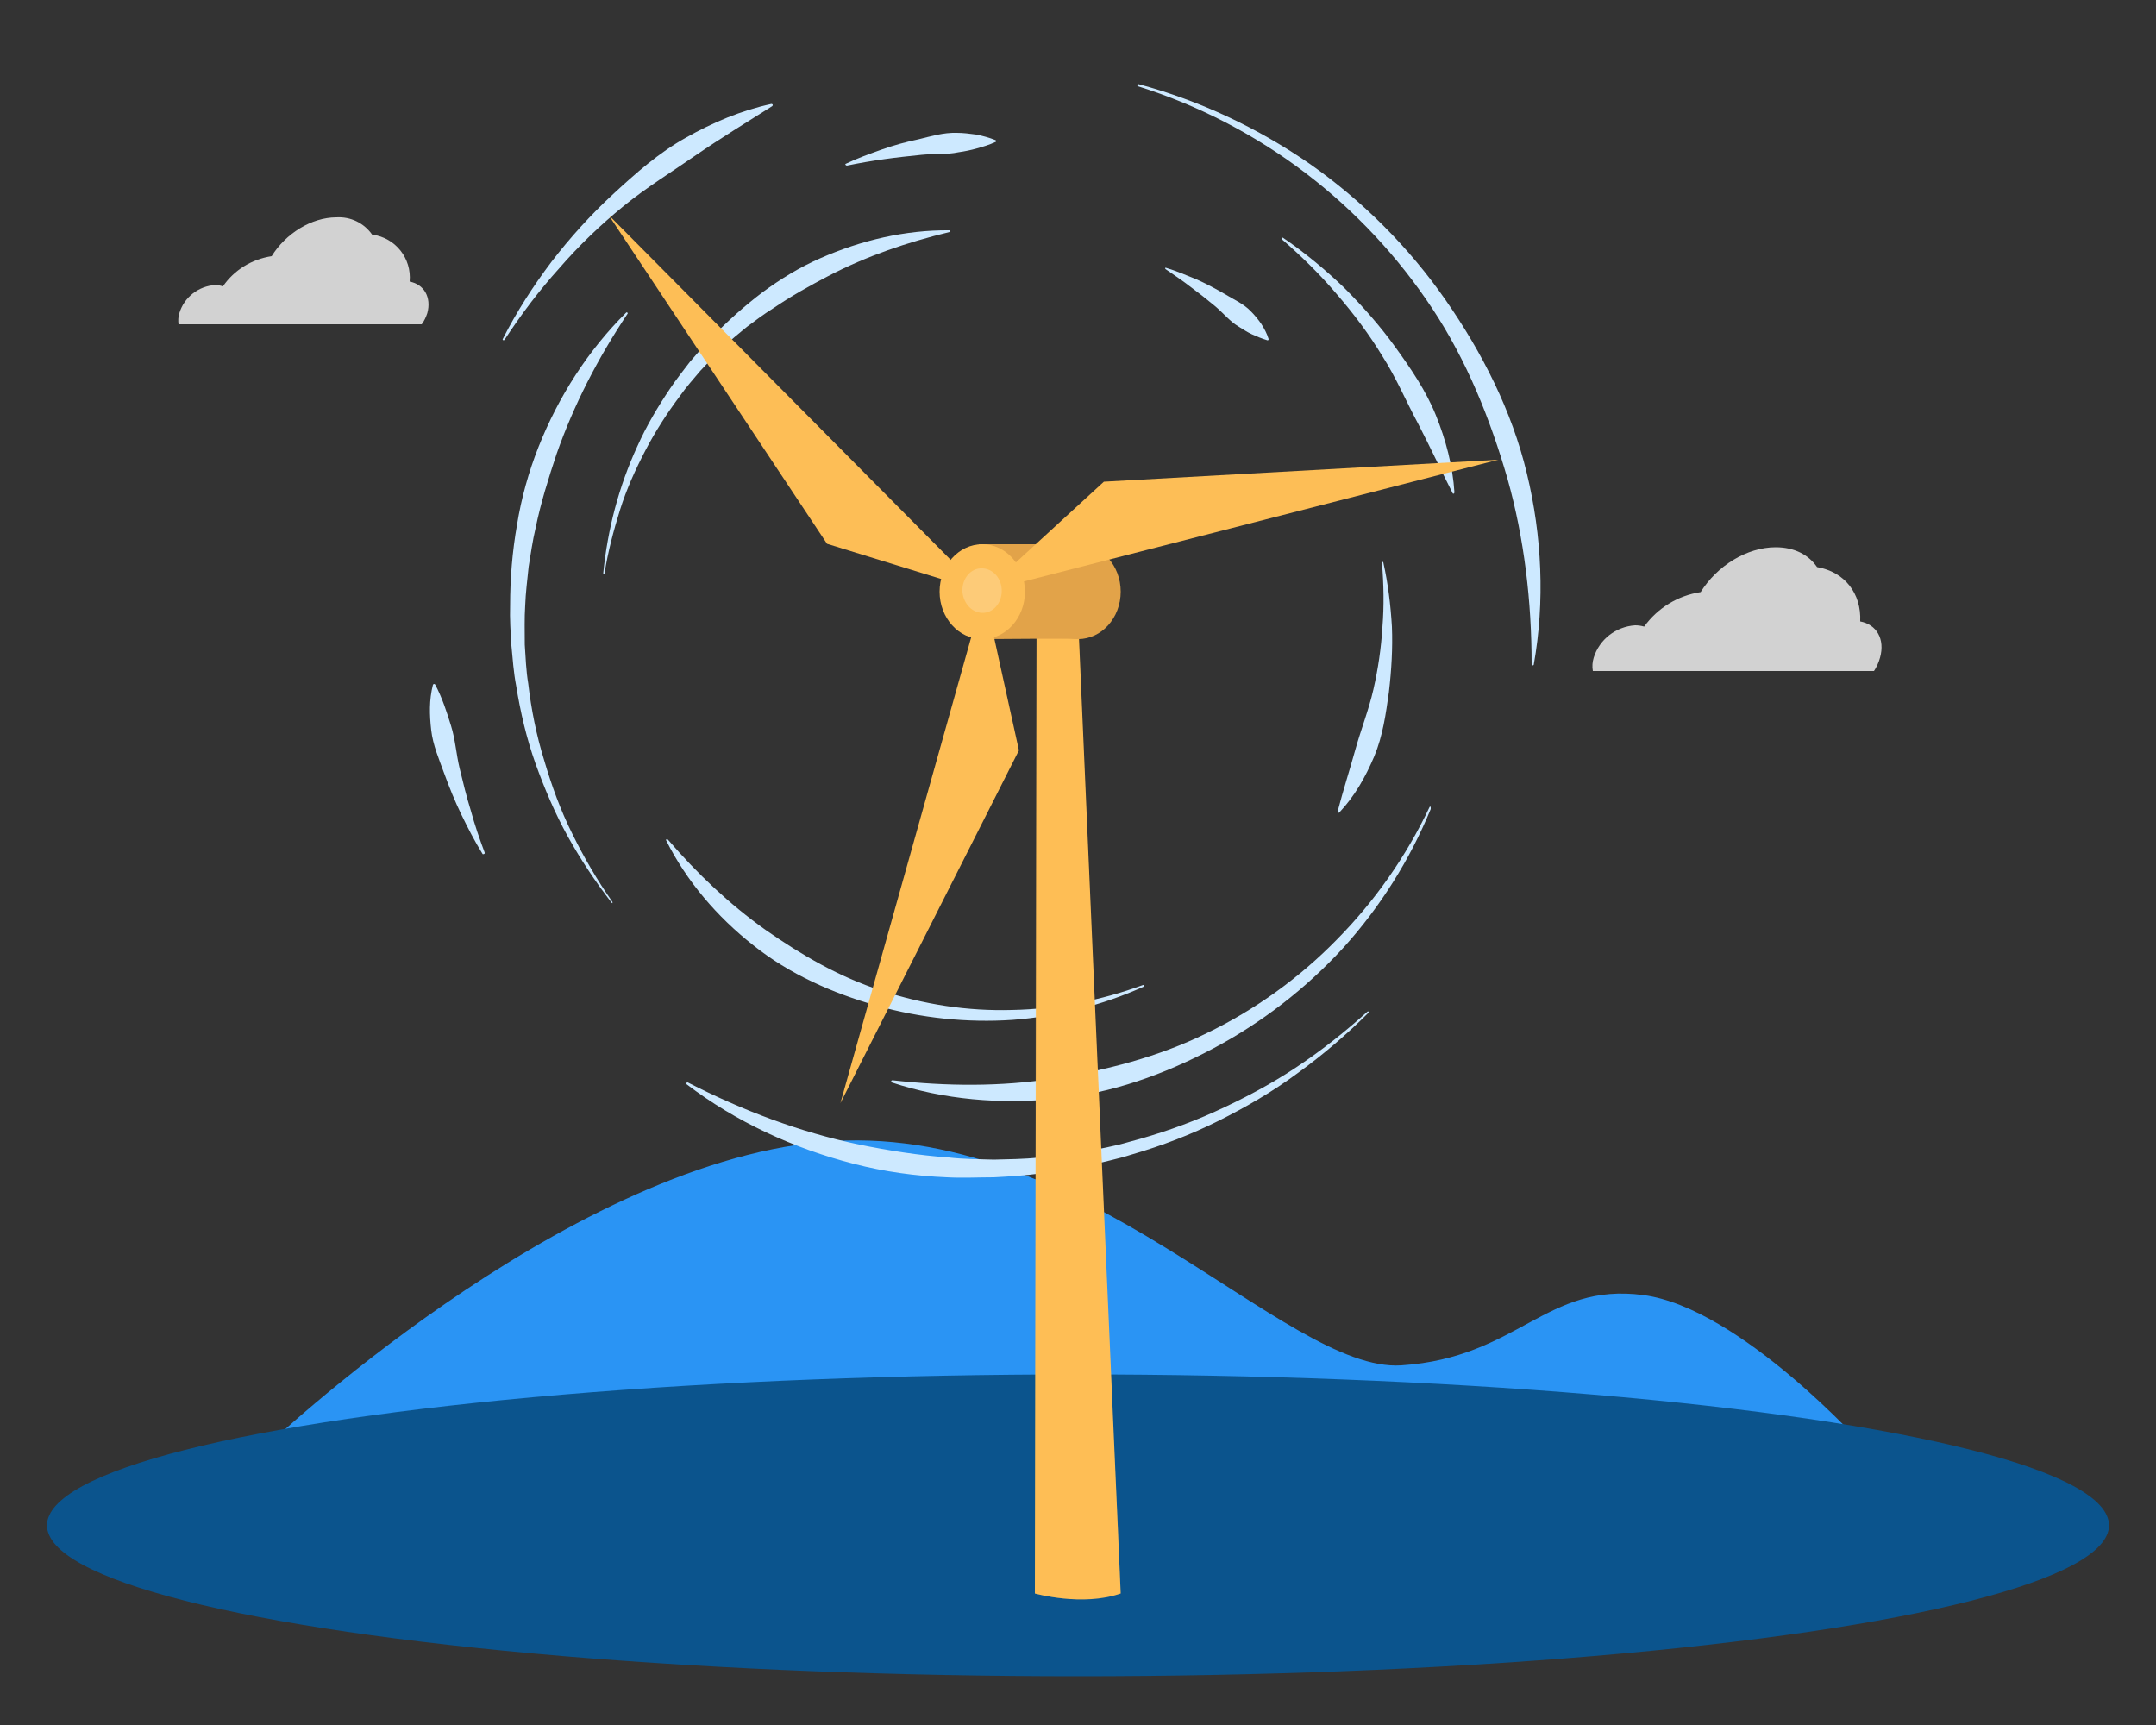
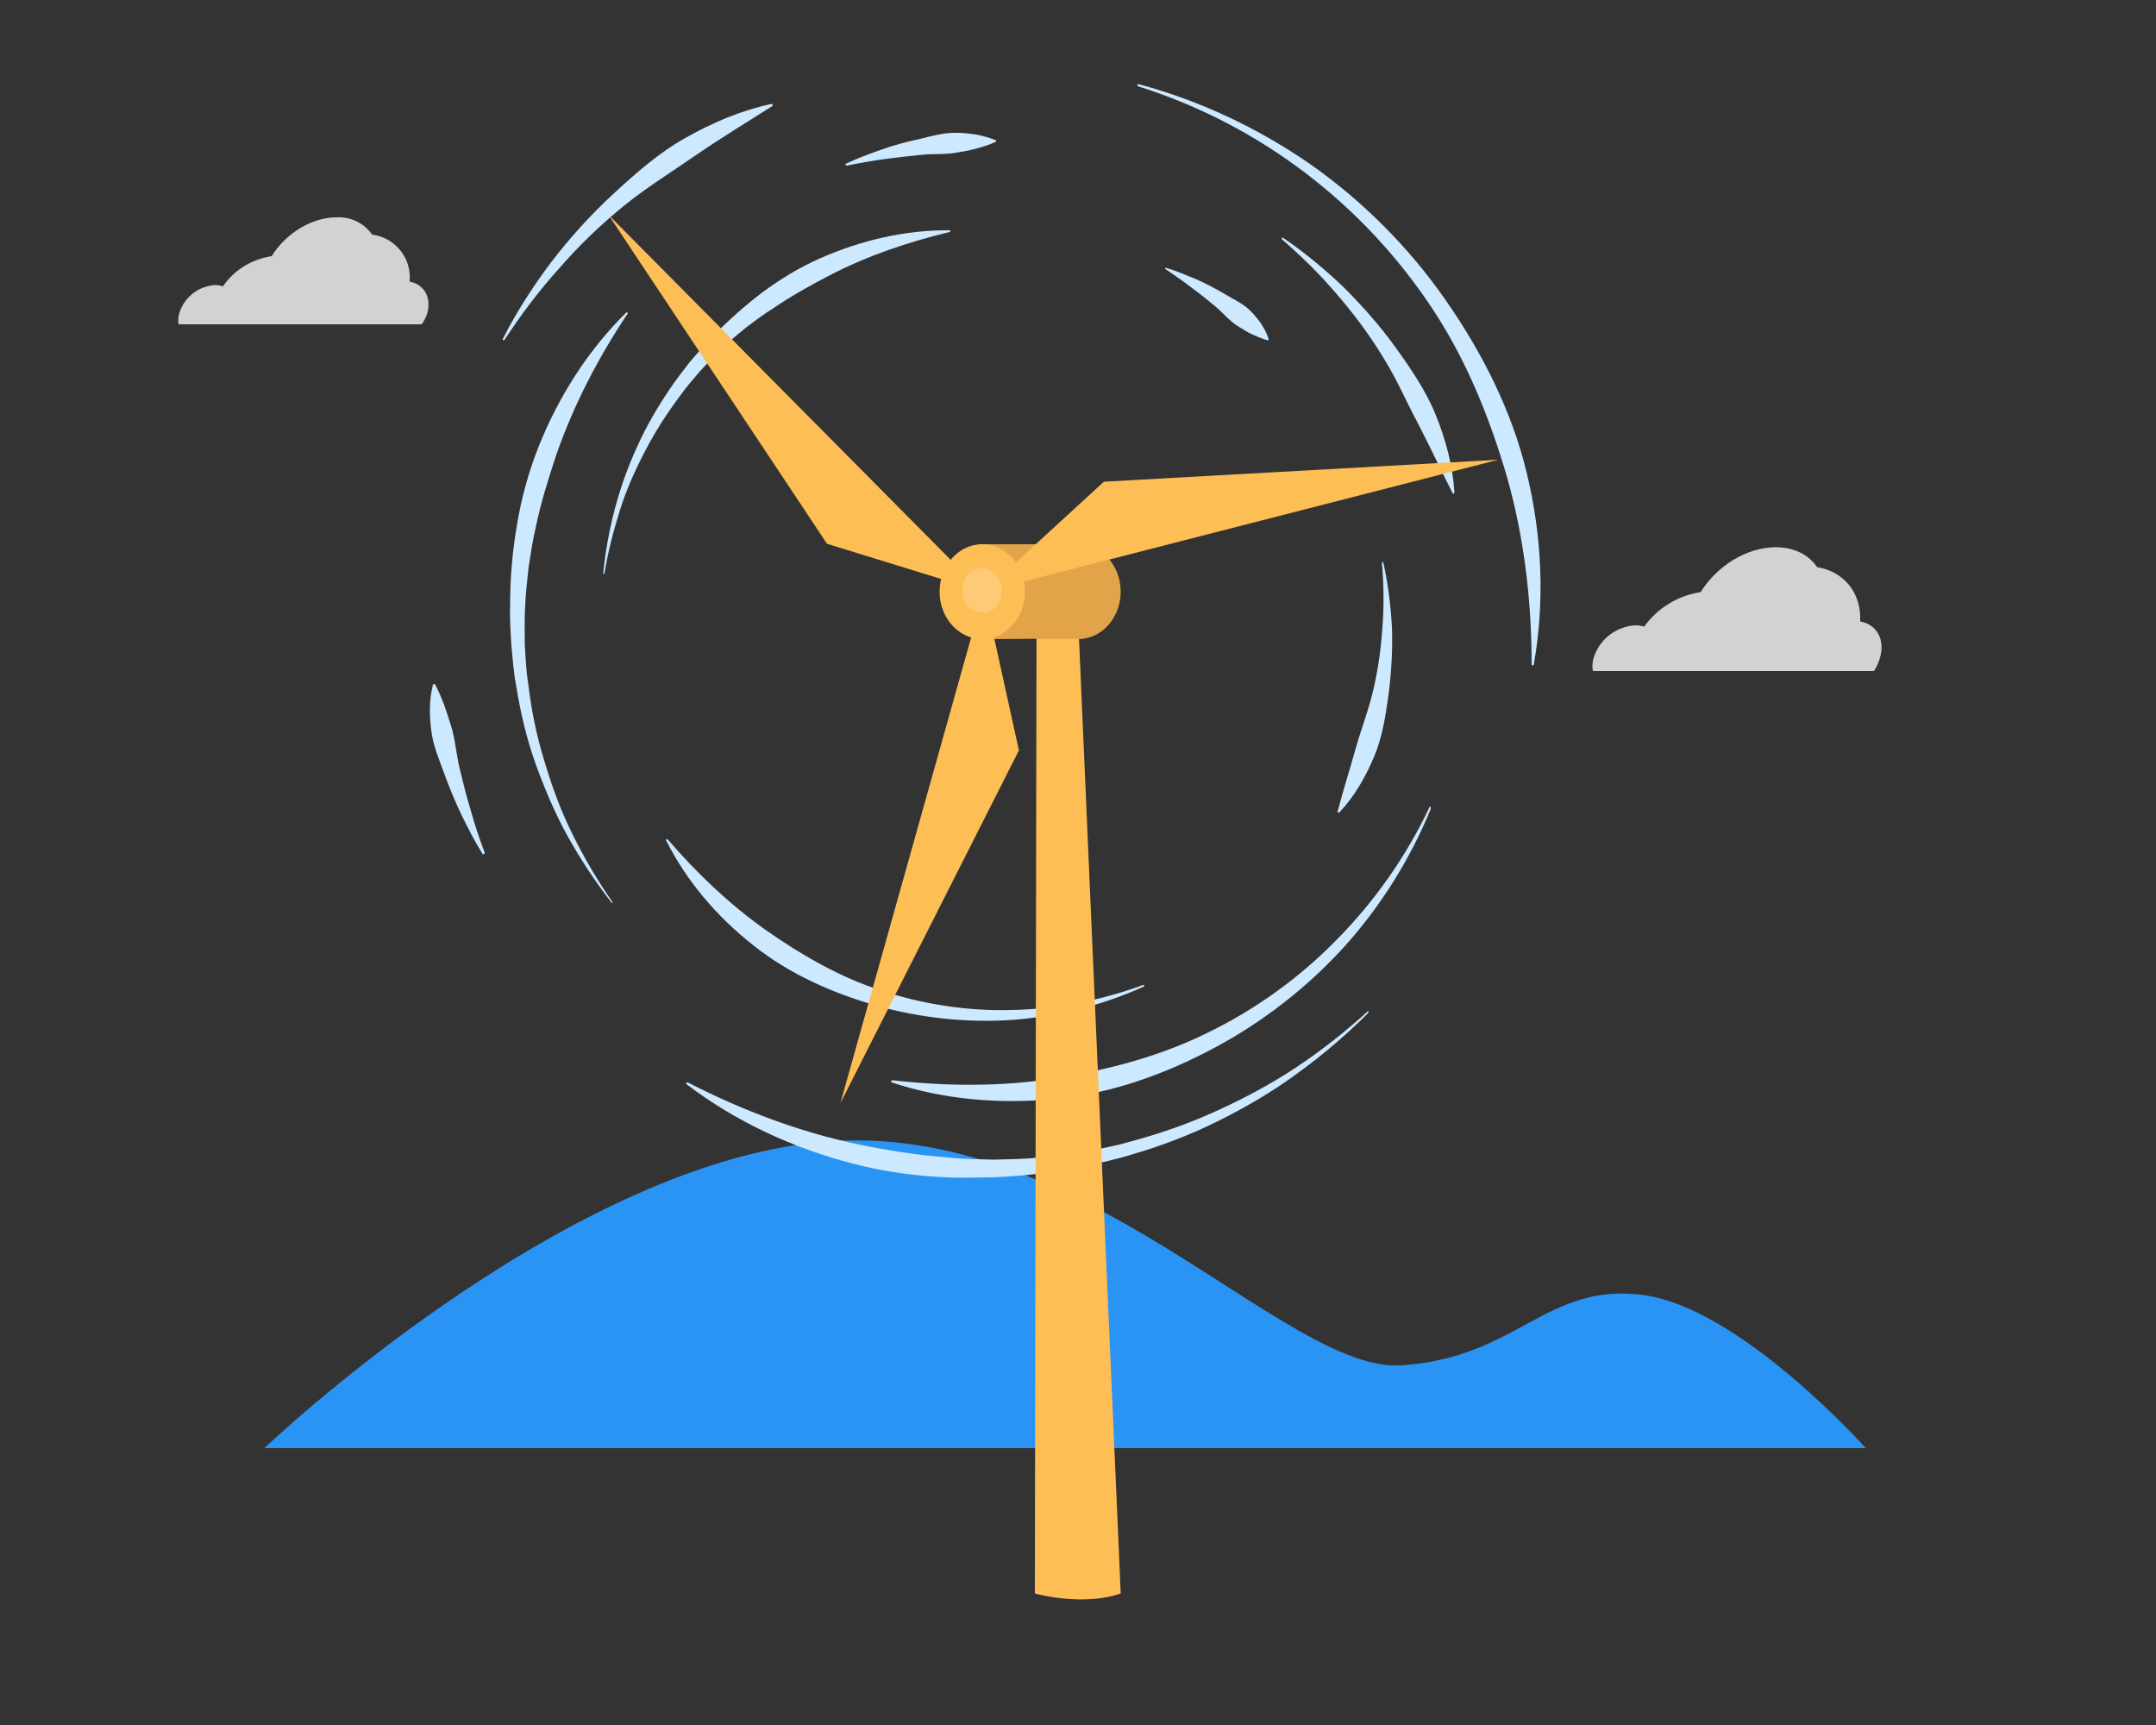
<svg xmlns="http://www.w3.org/2000/svg" version="1.1" id="Layer_1" x="0px" y="0px" viewBox="0 0 500 400" style="enable-background:new 0 0 500 400;" xml:space="preserve">
  <rect x="0" y="0" width="500" height="400" fill="#333333" stroke="none" />
  <style type="text/css">
	.st0{display:none;}
	.st1{display:inline;}
	.st2{fill:#407BFF;}
	.st3{opacity:0.9;fill:#FFFFFF;enable-background:new    ;}
	.st4{fill:#D2D2D2;}
	.st5{fill:#2A94F4;}
	.st6{fill:#0B548D;}
	.st7{fill:#CDE9FF;}
	.st8{fill:#FEBE55;}
	.st9{opacity:0.2;fill:#FEBE55;enable-background:new    ;}
	.st10{fill:#E2A349;}
	.st11{opacity:0.1;fill:#E2A349;enable-background:new    ;}
	.st12{fill:#FDBE56;}
	.st13{opacity:0.2;fill:#FFFFFF;enable-background:new    ;}
</style>
  <g id="Background_complete">
</g>
  <g id="Background_Simple" class="st0">
    <g class="st1">
      <path class="st2" d="M238.2,92.4c-26.1,6.4-55.4,0.3-82.1,1.9C97.9,97.8,23.6,170,96,251.6c29.9,28,70.8,36.9,118.1,35.7    c10.2-0.3,20.3-1.5,30.2-3.5c49.7-9.6,91.6-34.4,126-65.1c14.1-12.6,27.3-26.1,35.7-41.7c16.3-30.1,16.5-75.8-11-101.4    c-18.9-17.6-48.9-29.3-75.4-24.1c-18.3,3.6-33.7,22.4-50.1,29.6C259.4,85.6,249.2,89.7,238.2,92.4z" />
-       <path class="st3" d="M238.2,92.4c-26.1,6.4-55.4,0.3-82.1,1.9C97.9,97.8,23.6,170,96,251.6c29.9,28,70.8,36.9,118.1,35.7    c10.2-0.3,20.3-1.5,30.2-3.5c49.7-9.6,91.6-34.4,126-65.1c14.1-12.6,27.3-26.1,35.7-41.7c16.3-30.1,16.5-75.8-11-101.4    c-18.9-17.6-48.9-29.3-75.4-24.1c-18.3,3.6-33.7,22.4-50.1,29.6C259.4,85.6,249.2,89.7,238.2,92.4z" />
    </g>
  </g>
  <g id="Shadow">
</g>
  <g id="Mountain">
</g>
  <g id="Turbine_3">
</g>
  <g id="Turbine_1">
</g>
  <g id="Turbine_2">
    <g>
      <g>
        <path class="st4" d="M431.4,144.1c0.3-6.5-3.6-11.5-10-12.6c-2-2.9-5.3-4.6-9.6-4.6c-6.7,0-13.6,4.3-17.4,10.4     c-5.3,0.8-10,3.7-13.1,8c-0.7-0.2-1.4-0.3-2.1-0.3c-4.5,0.3-8.3,3.3-9.6,7.5c-0.3,1-0.4,2-0.2,3.1h65.2c0.6-0.9,1.1-2,1.4-3.1     C437.2,148.2,435.2,144.8,431.4,144.1z" />
        <path class="st4" d="M95,65.3c0.5-5.4-3.3-10.2-8.7-10.9c-1.9-2.7-5-4.2-8.3-4c-5.8,0-11.8,3.8-15,9c-4.6,0.7-8.7,3.2-11.3,7     c-0.6-0.2-1.2-0.3-1.8-0.3c-3.8,0.2-7.2,2.8-8.3,6.5c-0.3,0.9-0.3,1.8-0.2,2.6h56.4c0.6-0.8,1-1.7,1.3-2.6     C100.1,68.9,98.3,65.9,95,65.3z" />
      </g>
      <path class="st5" d="M61.3,335.8c0,0,68.6-65.5,129.2-71s107.4,53.6,134.5,51.8s33.5-19.3,56.1-16.3s51.6,35.5,51.6,35.5    L61.3,335.8L61.3,335.8z" />
-       <ellipse class="st6" cx="250" cy="353.7" rx="239.1" ry="35" />
      <g>
        <g>
          <path class="st7" d="M264,19.5c14.2,3.8,27.8,10.2,39.9,18.6c12.1,8.5,22.8,19.2,31.3,31.4c8.5,12.2,15.4,25.7,18.9,40.3      c3.5,14.5,4.2,29.7,1.6,44.3c0,0.1-0.1,0.2-0.3,0.2c-0.1,0-0.2-0.1-0.2-0.2c0-14.7-1.7-29.2-5.6-43.1      c-4-13.8-9.4-27.3-17.4-39.4c-8-12.1-18-22.8-29.6-31.6C291,31.2,277.9,24.4,263.9,20c-0.1,0-0.2-0.2-0.1-0.3      C263.8,19.6,263.9,19.5,264,19.5z" />
          <path class="st7" d="M116.6,78.6c3.2-6.3,7-12.2,11.3-17.9c4.3-5.6,9.1-10.9,14.3-15.7c5.2-4.8,10.6-9.6,16.9-13.1      c6.2-3.5,12.8-6.3,19.8-7.8c0.1,0,0.3,0.1,0.3,0.2c0,0.1,0,0.2-0.1,0.3c-6,3.8-11.9,7.4-17.6,11.3c-5.6,3.9-11.5,7.5-16.9,11.9      c-5.4,4.4-10.4,9.2-14.9,14.4C125,67.4,120.8,73,117,78.8c-0.1,0.1-0.2,0.1-0.3,0.1C116.6,78.8,116.5,78.7,116.6,78.6z" />
          <path class="st7" d="M111.9,198c-1.8-2.9-3.4-6-4.9-9.1c-1.5-3.1-2.8-6.3-4-9.6c-1.2-3.3-2.6-6.5-3-10c-0.4-3.5-0.5-7,0.4-10.5      c0-0.1,0.2-0.2,0.3-0.2c0.1,0,0.1,0.1,0.2,0.1c1.7,3.2,2.7,6.4,3.7,9.6c1,3.2,1.2,6.6,2,9.9c0.8,3.3,1.6,6.6,2.6,9.8      c0.9,3.3,2,6.5,3.2,9.7c0,0.1,0,0.3-0.1,0.3C112.1,198.1,111.9,198.1,111.9,198z" />
          <path class="st7" d="M317.3,234.9c-5,5-10.5,9.7-16.3,13.9c-5.8,4.3-12,7.9-18.4,11.1c-6.4,3.2-13.2,5.8-20.1,7.8      c-3.4,1.1-7,1.8-10.5,2.7c-3.6,0.6-7.1,1.3-10.7,1.7c-3.6,0.5-7.2,0.7-10.8,0.9c-3.6,0-7.3,0.2-10.9,0      c-7.3-0.3-14.5-1.3-21.5-3.1c-14.1-3.6-27.5-9.8-38.9-18.5c-0.1-0.1-0.1-0.2,0-0.3c0.1-0.1,0.2-0.1,0.3-0.1      c12.7,6.5,25.9,11.5,39.7,14.4c6.9,1.4,13.8,2.5,20.8,3c3.5,0.4,7,0.4,10.5,0.5c3.5-0.1,7-0.1,10.5-0.5c3.5-0.2,7-0.8,10.5-1.3      c3.4-0.7,6.9-1.3,10.3-2.3c6.8-1.8,13.5-4.1,19.9-7c6.4-2.9,12.7-6.2,18.6-10.1c5.9-3.9,11.5-8.3,16.8-13.1      c0.1-0.1,0.2-0.1,0.3,0C317.4,234.7,317.4,234.8,317.3,234.9z" />
          <path class="st7" d="M331.8,187.6c-4.8,11.7-11.7,22.7-20.2,32.1c-8.6,9.4-18.9,17.4-30.2,23.4c-11.3,6-23.7,10.5-36.6,11.7      c-12.8,1.3-25.9,0.2-38-3.8c-0.1,0-0.2-0.2-0.1-0.3c0-0.1,0.1-0.2,0.3-0.2c12.6,1.4,25.1,1.5,37.3-0.4      c12.2-1.9,24.3-5,35.5-10.5c11.2-5.4,21.5-12.8,30.2-21.7c8.8-8.9,16.1-19.3,21.5-30.7c0-0.1,0.2-0.2,0.3-0.1      C331.8,187.4,331.8,187.5,331.8,187.6z" />
          <path class="st7" d="M297.5,55.1c5,3.4,9.7,7.3,14.1,11.5c4.3,4.3,8.4,8.9,12,13.9c3.6,5,7.1,10.1,9.4,15.8      c2.3,5.7,3.9,11.7,4.3,17.9c0,0.1-0.1,0.2-0.2,0.3c-0.1,0-0.2-0.1-0.2-0.1c-2.8-5.5-5.3-10.9-8-16.1c-2.8-5.2-5.1-10.7-8.3-15.7      c-3.1-5.1-6.7-9.9-10.6-14.4c-3.9-4.6-8.2-8.8-12.7-12.7c-0.1-0.1-0.1-0.2,0-0.3C297.3,55.1,297.5,55.1,297.5,55.1z" />
          <path class="st7" d="M196.1,38c2.7-1.3,5.5-2.3,8.3-3.3c2.8-1,5.7-1.8,8.6-2.4c2.9-0.7,5.8-1.6,8.9-1.5c1.5,0,3,0.2,4.5,0.4      c1.5,0.3,3,0.7,4.5,1.3c0.1,0.1,0.2,0.2,0.1,0.3c0,0.1-0.1,0.1-0.1,0.1c-1.5,0.7-2.9,1.1-4.3,1.5c-1.4,0.4-2.9,0.7-4.3,0.9      c-2.8,0.6-5.7,0.3-8.6,0.6c-2.9,0.3-5.8,0.6-8.6,1c-2.9,0.4-5.8,0.9-8.7,1.5c-0.1,0-0.3-0.1-0.3-0.2C196,38.1,196,38,196.1,38z" />
          <path class="st7" d="M141.9,209.4c-3.8-4.9-7.2-10-10.2-15.4c-3-5.4-5.4-11.1-7.5-16.9c-2.1-5.9-3.5-11.9-4.5-18.1      c-0.6-3.1-0.8-6.2-1.1-9.3c-0.2-3.1-0.4-6.2-0.3-9.3c0-6.2,0.5-12.5,1.6-18.7c1-6.2,2.7-12.3,5-18.1      c4.6-11.6,11.5-22.4,20.3-31.1c0.1-0.1,0.2-0.1,0.3,0c0.1,0.1,0.1,0.2,0,0.3c-6.8,10.2-12.4,21-16.4,32.4      c-1.9,5.7-3.7,11.4-4.9,17.3c-0.7,2.9-1.1,5.9-1.6,8.9c-0.3,3-0.7,6-0.8,9c-0.2,3-0.1,6-0.1,9.1c0.2,3,0.3,6,0.8,9      c0.7,6,1.9,12,3.7,17.8c1.7,5.8,3.8,11.6,6.5,17c2.7,5.5,5.8,10.8,9.3,15.8c0.1,0.1,0.1,0.3-0.1,0.3      C142.2,209.5,142,209.5,141.9,209.4z" />
          <path class="st7" d="M265.2,228.8c-9.5,4.3-19.9,6.9-30.4,7.7c-10.5,0.7-21.2-0.4-31.5-3.3c-10.2-2.9-20.2-7.3-28.6-14      c-8.4-6.6-15.5-14.9-20.2-24.3c-0.1-0.1,0-0.3,0.1-0.3c0.1-0.1,0.2,0,0.3,0.1c6.8,7.9,14.3,15,22.6,20.9      c8.3,5.8,17.2,11,26.9,14.1c9.7,3.2,20,4.8,30.3,4.5c10.3-0.2,20.6-2.2,30.4-5.8c0.1,0,0.3,0,0.3,0.1      C265.4,228.6,265.3,228.7,265.2,228.8z" />
          <path class="st7" d="M320.8,130.4c1.1,4.9,1.7,9.9,2,14.9c0.2,5-0.1,10.1-0.7,15.2c-0.7,5-1.4,10.1-3.4,14.9      c-2,4.7-4.5,9.2-8.1,13c-0.1,0.1-0.2,0.1-0.3,0c-0.1-0.1-0.1-0.1-0.1-0.2c1.3-5,2.8-9.6,4.1-14.3c1.3-4.7,3.1-9.2,4.2-14      c1.1-4.8,1.8-9.6,2.1-14.5c0.4-4.9,0.3-9.9-0.1-14.8c0-0.1,0.1-0.2,0.2-0.3S320.8,130.3,320.8,130.4z" />
          <path class="st7" d="M270.4,62.1c2.4,0.7,4.6,1.7,6.9,2.6c2.3,1,4.5,2.2,6.6,3.4c2.1,1.3,4.5,2.3,6.2,4.1      c0.9,0.9,1.7,1.9,2.4,2.9c0.7,1.1,1.3,2.2,1.7,3.5c0,0.1,0,0.3-0.2,0.3c0,0-0.1,0-0.1,0c-1.3-0.4-2.5-0.9-3.6-1.4      c-1.1-0.5-2.1-1.2-3.1-1.8c-2-1.2-3.5-3.1-5.4-4.7c-1.8-1.5-3.7-3-5.6-4.4c-1.9-1.5-3.9-2.8-5.9-4.2c-0.1-0.1-0.1-0.2-0.1-0.3      C270.2,62.1,270.3,62.1,270.4,62.1z" />
          <path class="st7" d="M139.9,132.9c1-10.1,3.6-20.1,7.9-29.4c2.1-4.7,4.7-9.1,7.6-13.4c1.4-2.1,3-4.1,4.6-6.2      c1.7-1.9,3.3-3.9,5.2-5.8c3.6-3.7,7.5-7.2,11.6-10.3c4.2-3.1,8.6-5.8,13.4-7.9c9.5-4.2,19.8-6.6,30-6.5c0.1,0,0.2,0.1,0.2,0.2      c0,0.1-0.1,0.2-0.2,0.2c-9.9,2.4-19.3,5.6-28.1,10.2c-4.4,2.3-8.7,4.7-12.8,7.5c-2.1,1.3-4.1,2.8-6.1,4.3      c-1.9,1.6-3.9,3.1-5.6,4.9c-1.9,1.7-3.5,3.5-5.2,5.3c-1.6,1.9-3.3,3.8-4.7,5.8c-3,4-5.7,8.2-8,12.6c-2.3,4.4-4.4,9-5.9,13.8      s-2.8,9.7-3.6,14.7c0,0.1-0.1,0.2-0.3,0.2C140,133.1,139.9,133,139.9,132.9z" />
        </g>
      </g>
      <g>
        <path class="st8" d="M240.4,147.7l-0.4,221.8c0,0,11,3.1,19.9,0L250,142.8L240.4,147.7z" />
        <path class="st9" d="M259.9,369.5c-8.8,3.1-19.9,0-19.9,0l0-14.5l0-10.2l0-8.2l0-3.6l0.3-185.3l9.6-5l8.3,190.3l0.2,3.6l0.4,8.2     l0.5,10.2L259.9,369.5z" />
      </g>
      <g>
        <ellipse class="st10" cx="250" cy="137.2" rx="9.9" ry="11" />
        <path class="st10" d="M250,148.2c0.4-0.2-22.2,0-22.2,0l-0.8-22h23V148.2z" />
        <path class="st11" d="M250,126.2h-23l0.8,22c0,0,16.7-0.2,21.1-0.1c0.4,0,0.7,0.1,1.1,0.1c5.5,0,9.9-4.9,9.9-11     C259.9,131.1,255.5,126.2,250,126.2z" />
      </g>
      <ellipse class="st12" cx="227.8" cy="137.2" rx="9.9" ry="11" />
      <polygon class="st12" points="228.2,137.2 256,111.7 347.5,106.6   " />
      <polygon class="st12" points="228.2,137.2 236.3,174 194.9,255.8   " />
      <polygon class="st12" points="227.8,137.2 191.8,126.1 141.1,49.8   " />
      <path class="st13" d="M232.3,136.6c0.2,2.8-1.6,5.3-4.1,5.5c-2.5,0.2-4.7-1.9-5-4.8c-0.2-2.8,1.6-5.3,4.1-5.5    C229.9,131.6,232.1,133.7,232.3,136.6z" />
    </g>
  </g>
</svg>